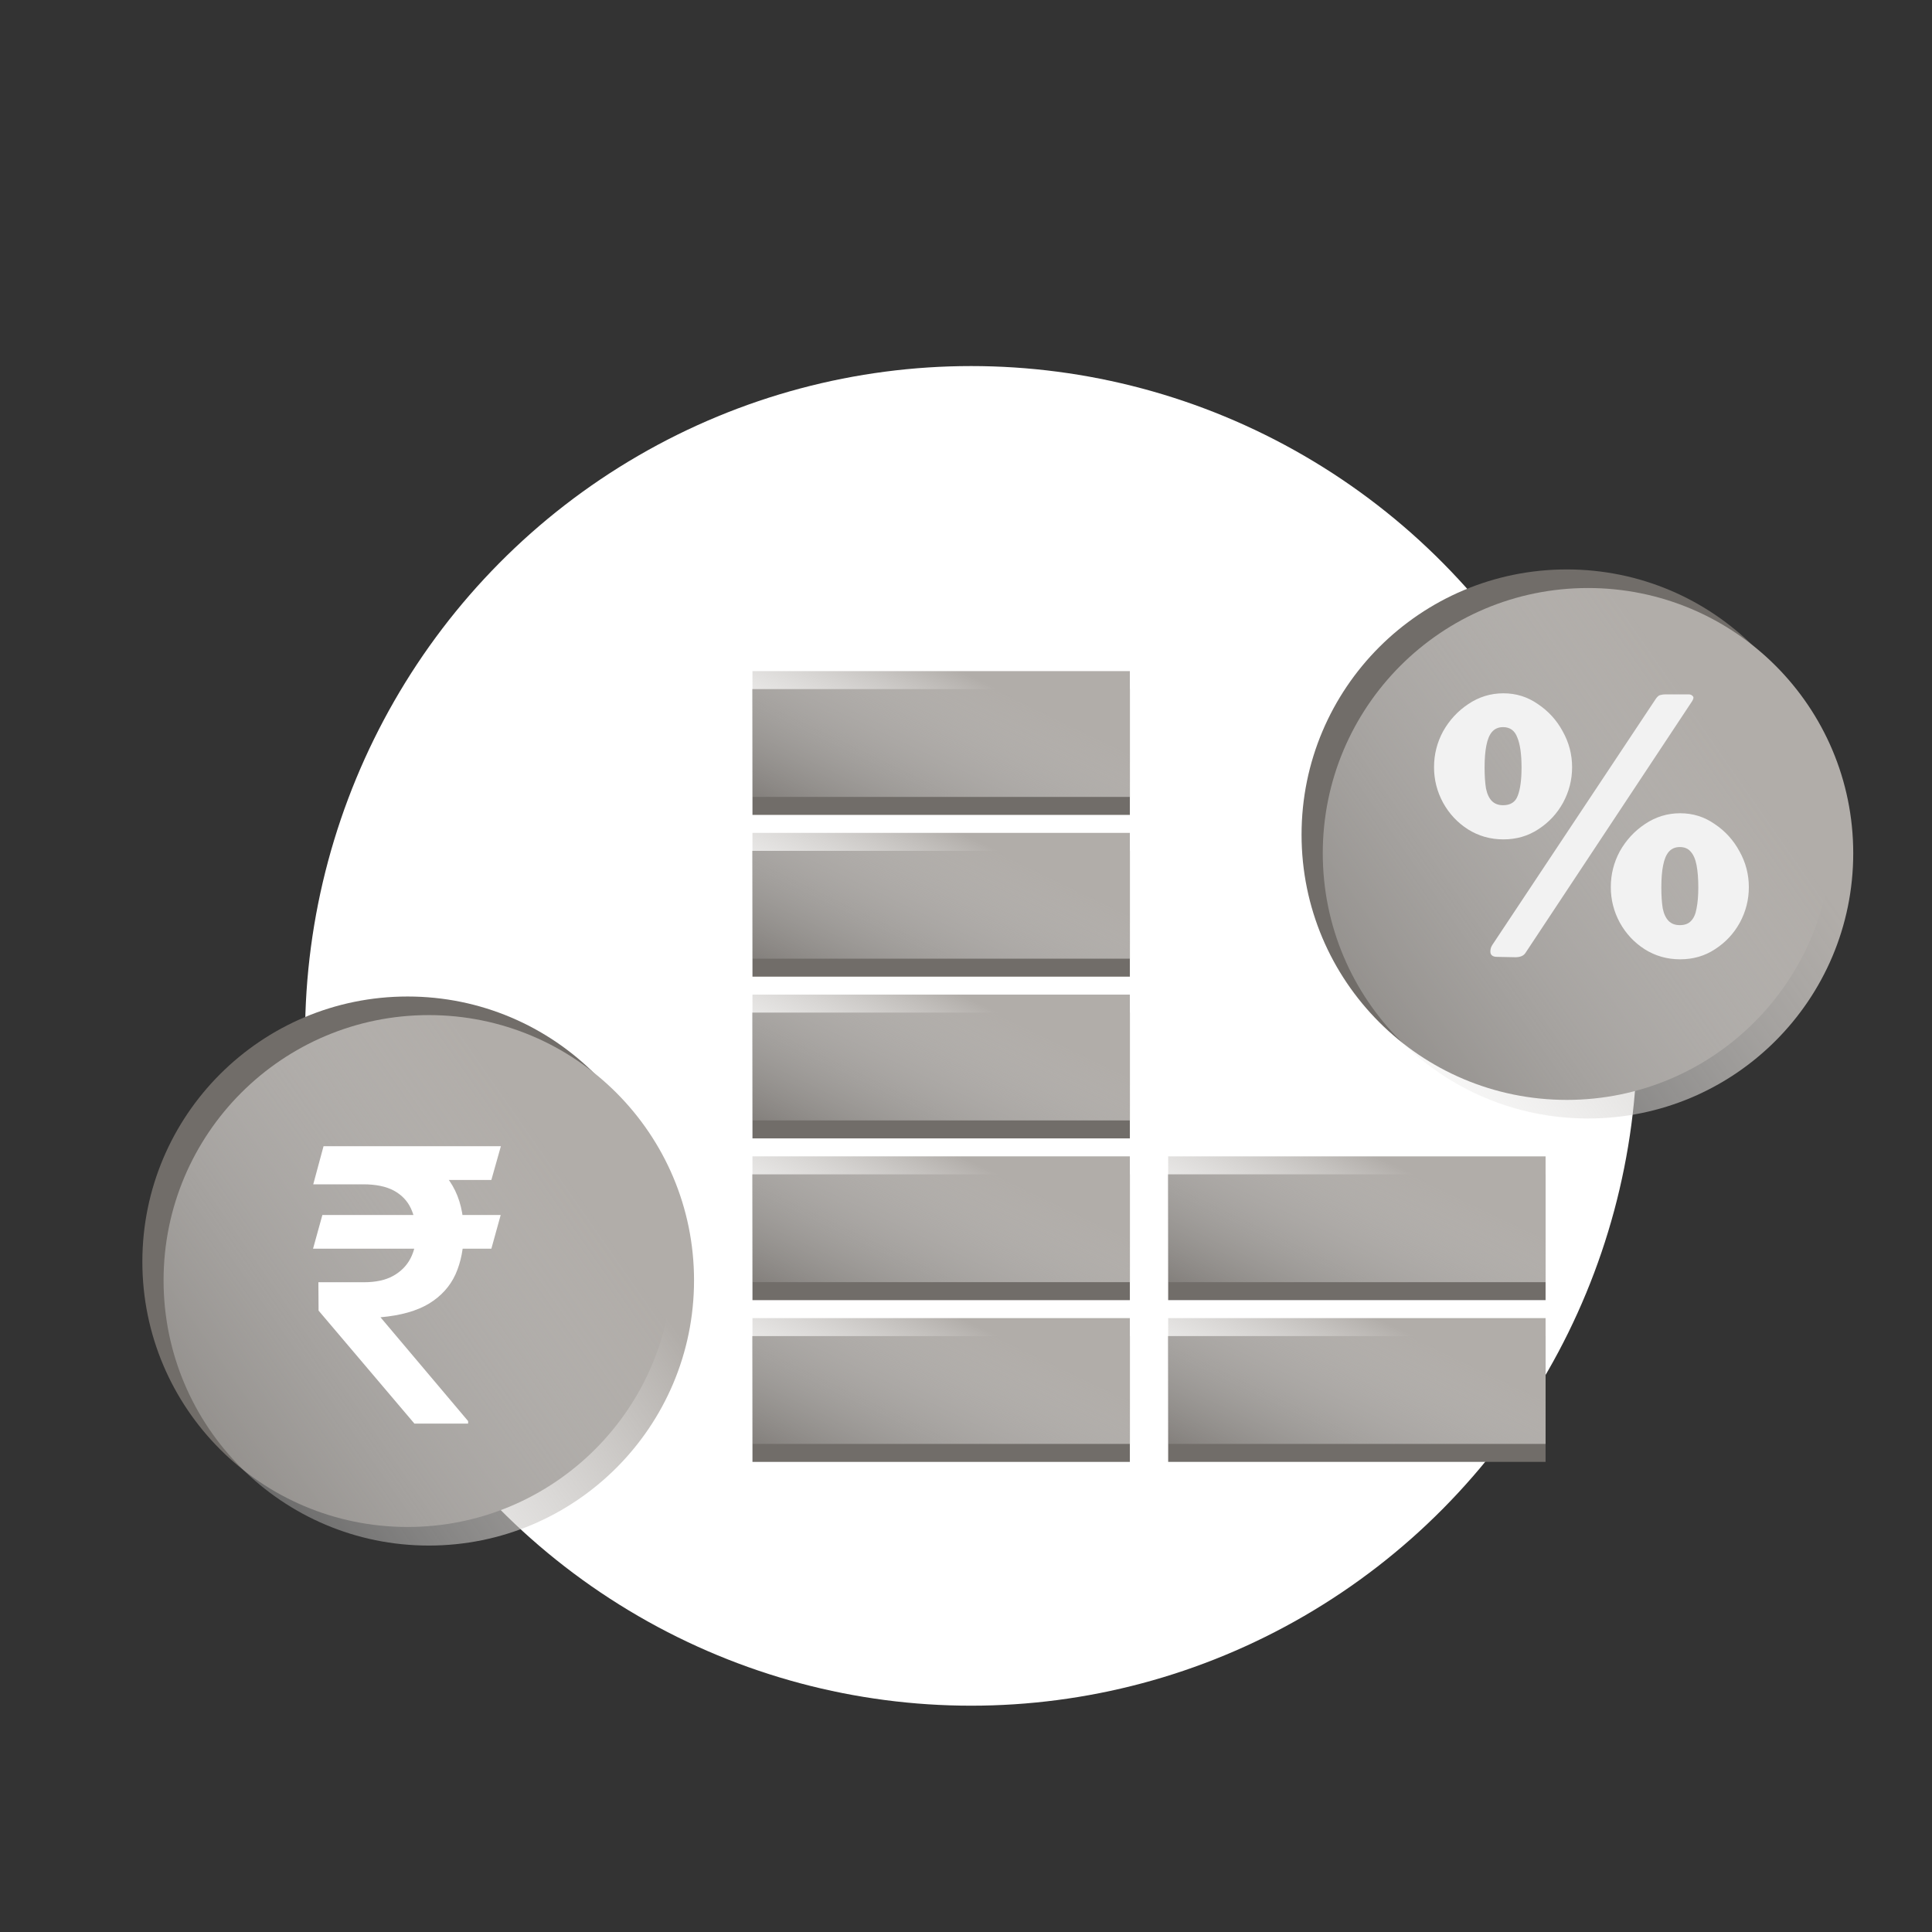
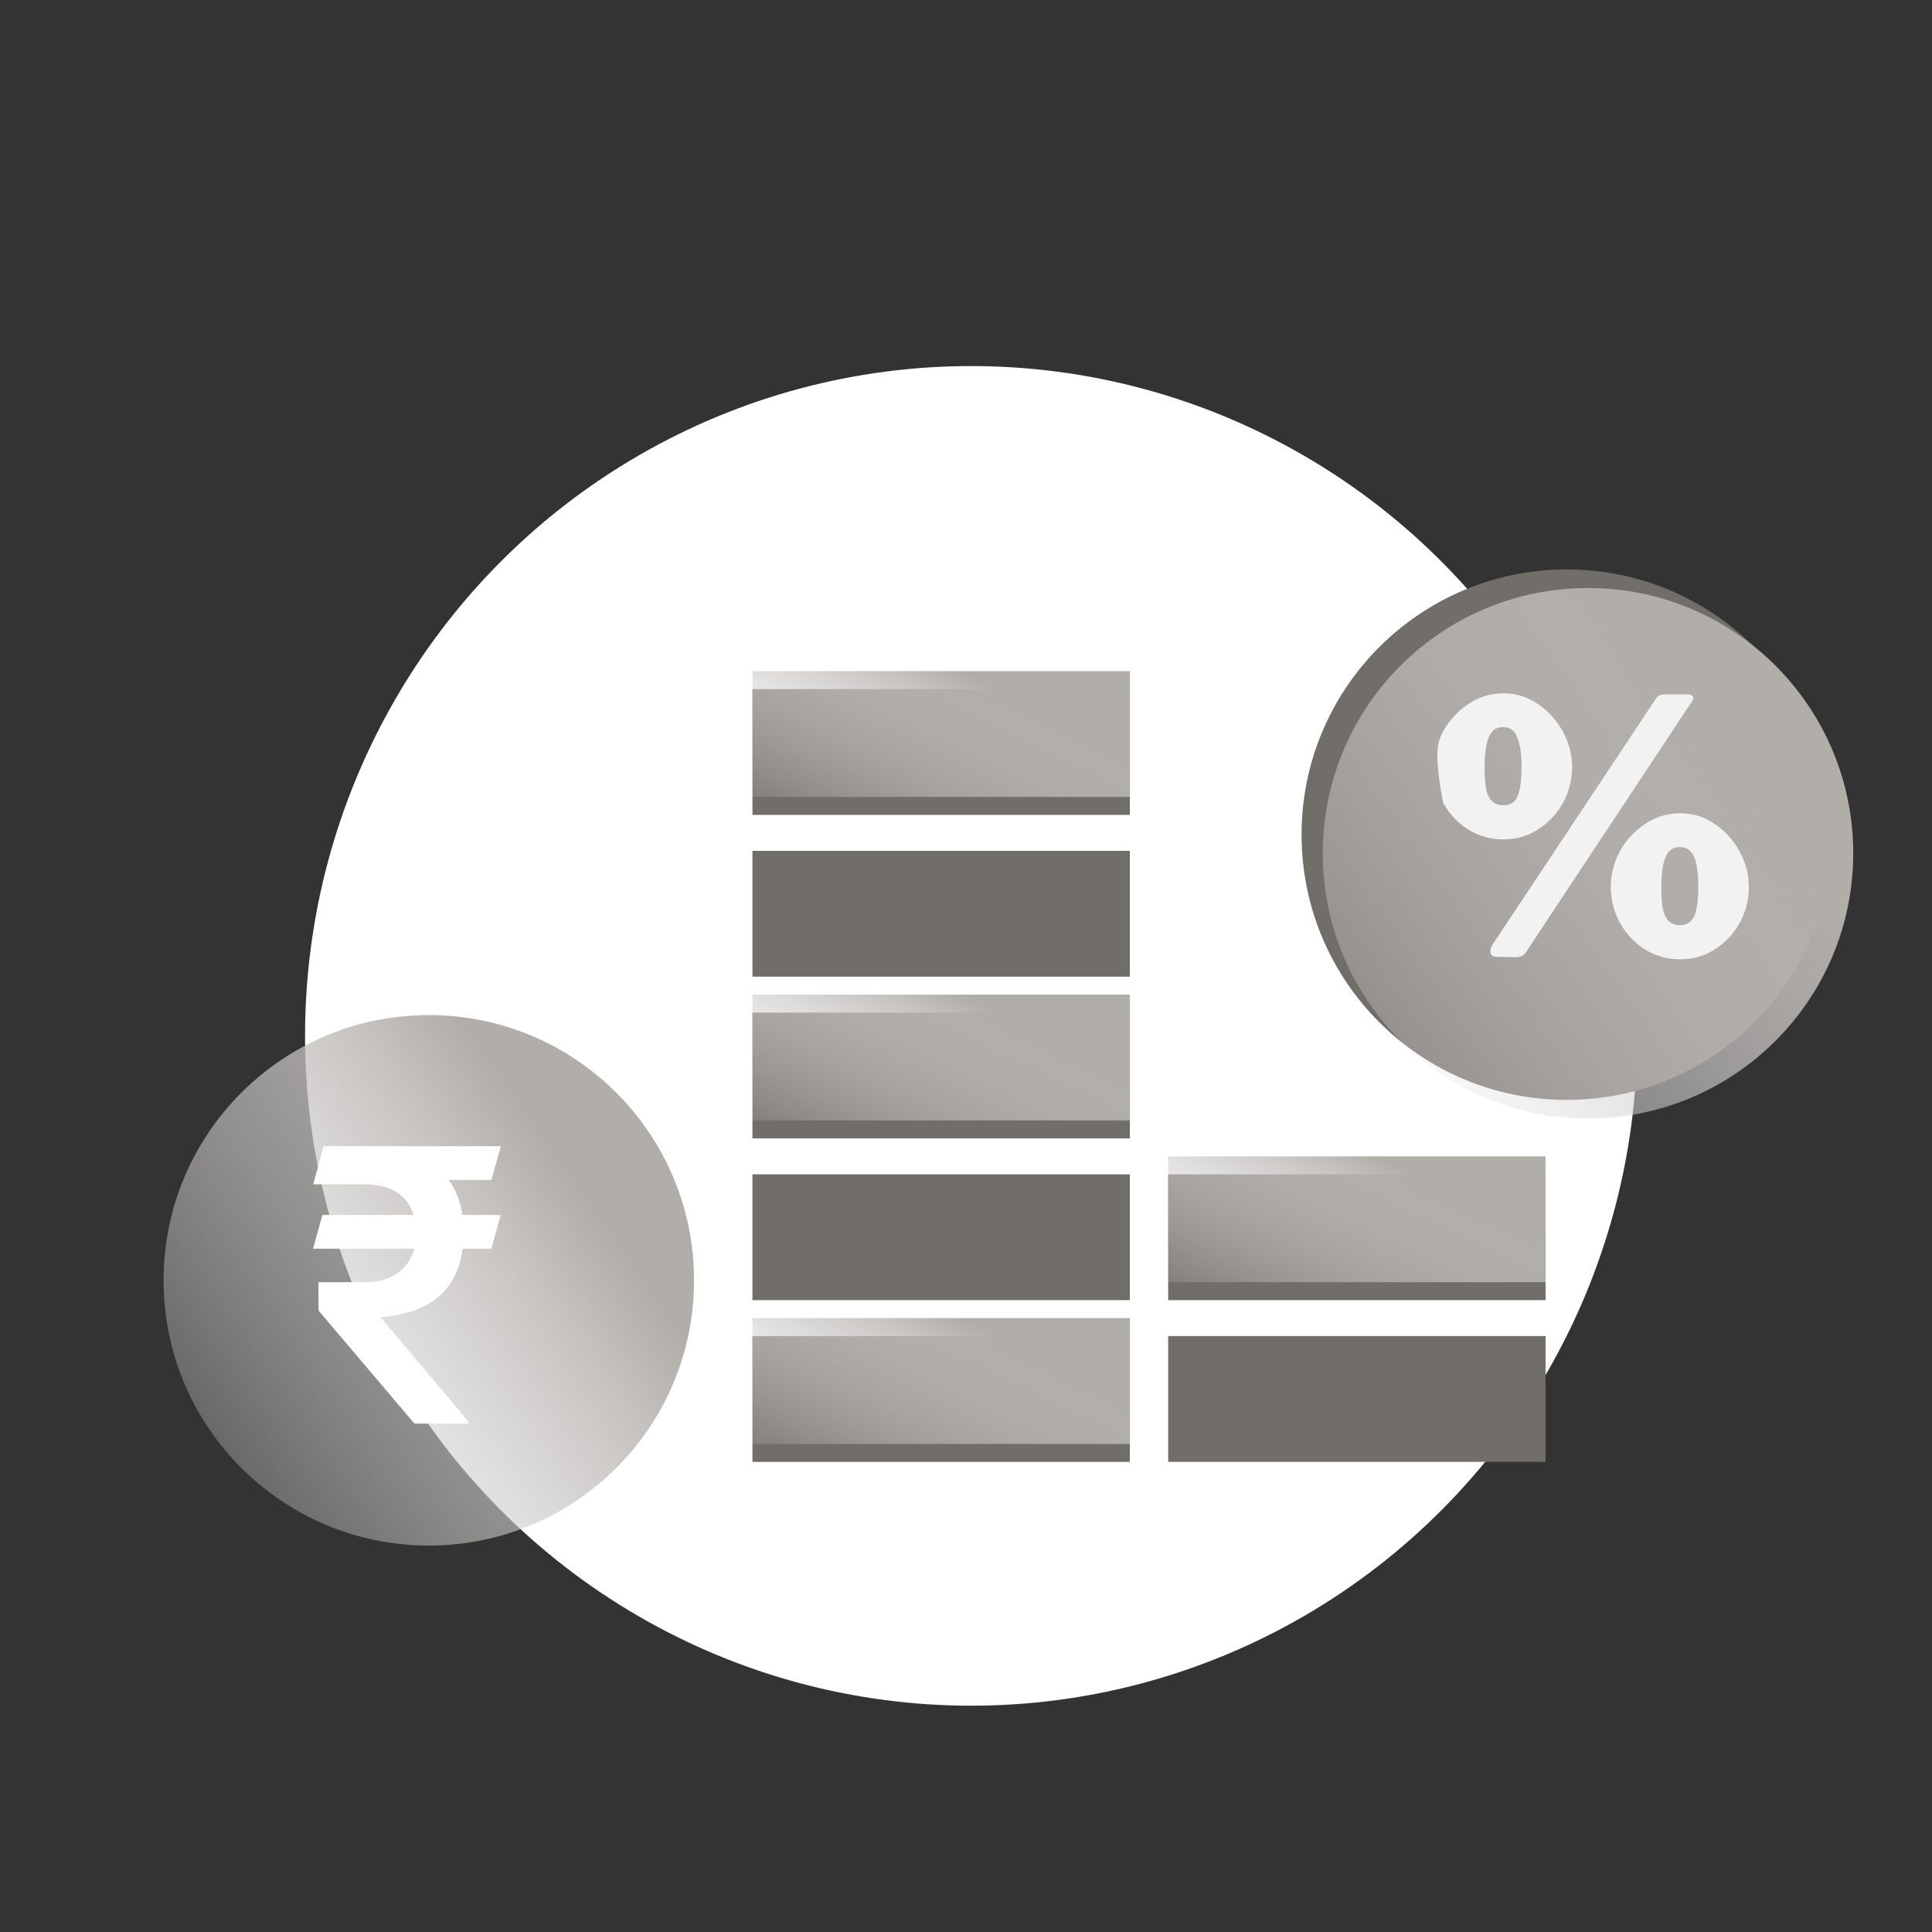
<svg xmlns="http://www.w3.org/2000/svg" width="95" height="95" viewBox="0 0 95 95" fill="none">
  <rect x="0" y="0" width="95" height="95" fill="#333333" stroke="none" />
  <ellipse cx="47.753" cy="50.936" rx="32.753" ry="32.936" fill="white" />
-   <circle cx="20.042" cy="62.042" r="13.042" fill="#716D69" />
  <circle cx="77.042" cy="41.042" r="13.042" fill="#716D69" />
  <circle cx="21.085" cy="62.956" r="13.042" fill="url(#paint0_linear_10005_112193)" />
  <circle cx="78.085" cy="41.956" r="13.042" fill="url(#paint1_linear_10005_112193)" />
  <path d="M24.62 59.743L24.161 61.401H15.393L15.852 59.743H24.62ZM20.377 70L15.665 64.445L15.656 63.05H17.894C18.475 63.05 18.953 62.947 19.327 62.741C19.708 62.529 19.992 62.244 20.18 61.888C20.367 61.526 20.461 61.123 20.461 60.68C20.461 60.199 20.373 59.775 20.198 59.406C20.024 59.038 19.746 58.751 19.365 58.544C18.984 58.339 18.481 58.235 17.857 58.235H15.403L15.909 56.362H17.857C18.962 56.362 19.88 56.528 20.611 56.858C21.341 57.19 21.888 57.67 22.25 58.301C22.618 58.932 22.802 59.694 22.802 60.587C22.802 61.367 22.668 62.057 22.4 62.657C22.131 63.25 21.697 63.731 21.098 64.099C20.498 64.461 19.702 64.686 18.709 64.773L23.018 69.878V70H20.377ZM24.629 56.362L24.161 58.02H16.995L17.454 56.362H24.629Z" fill="white" />
-   <path d="M73.926 34.091C74.554 34.091 75.12 34.269 75.623 34.623C76.137 34.966 76.543 35.411 76.84 35.96C77.149 36.509 77.303 37.097 77.303 37.726C77.303 38.343 77.154 38.926 76.857 39.474C76.56 40.011 76.154 40.446 75.64 40.777C75.137 41.109 74.566 41.274 73.926 41.274C73.286 41.274 72.703 41.109 72.177 40.777C71.663 40.446 71.257 40.011 70.96 39.474C70.663 38.926 70.514 38.343 70.514 37.726C70.514 37.097 70.663 36.509 70.96 35.96C71.269 35.411 71.68 34.966 72.194 34.623C72.72 34.269 73.297 34.091 73.926 34.091ZM73.909 39.594C74.274 39.594 74.514 39.44 74.629 39.131C74.754 38.811 74.817 38.349 74.817 37.743C74.817 37.091 74.749 36.6 74.611 36.269C74.486 35.926 74.251 35.754 73.909 35.754C73.68 35.754 73.497 35.834 73.36 35.994C73.234 36.143 73.143 36.366 73.086 36.663C73.029 36.949 73 37.309 73 37.743C73 38.143 73.023 38.486 73.069 38.771C73.126 39.046 73.223 39.251 73.36 39.389C73.497 39.526 73.68 39.594 73.909 39.594ZM82.617 39.989C83.246 39.989 83.811 40.166 84.314 40.52C84.829 40.863 85.234 41.309 85.531 41.857C85.84 42.406 85.994 42.994 85.994 43.623C85.994 44.24 85.846 44.823 85.549 45.371C85.251 45.909 84.846 46.343 84.331 46.674C83.829 47.006 83.257 47.171 82.617 47.171C81.977 47.171 81.394 47.006 80.869 46.674C80.354 46.343 79.949 45.909 79.651 45.371C79.354 44.823 79.206 44.24 79.206 43.623C79.206 42.994 79.354 42.406 79.651 41.857C79.96 41.309 80.371 40.863 80.886 40.52C81.411 40.166 81.989 39.989 82.617 39.989ZM82.6 45.491C82.84 45.491 83.023 45.423 83.149 45.286C83.286 45.149 83.377 44.943 83.423 44.669C83.48 44.383 83.509 44.04 83.509 43.64C83.509 43.206 83.48 42.84 83.423 42.543C83.366 42.246 83.269 42.023 83.131 41.874C83.006 41.726 82.829 41.651 82.6 41.651C82.371 41.651 82.189 41.731 82.051 41.891C81.926 42.04 81.834 42.263 81.777 42.56C81.72 42.846 81.691 43.206 81.691 43.64C81.691 44.04 81.714 44.383 81.76 44.669C81.817 44.943 81.914 45.149 82.051 45.286C82.189 45.423 82.371 45.491 82.6 45.491ZM75.006 46.863C74.914 47 74.749 47.069 74.509 47.069L73.617 47.051C73.434 47.051 73.326 46.989 73.291 46.863C73.269 46.726 73.297 46.594 73.377 46.469L81.417 34.366C81.497 34.251 81.571 34.189 81.64 34.177C81.72 34.154 81.806 34.143 81.897 34.143H83.029C83.12 34.143 83.189 34.171 83.234 34.229C83.291 34.274 83.28 34.36 83.2 34.486L75.006 46.863Z" fill="#F2F2F2" />
+   <path d="M73.926 34.091C74.554 34.091 75.12 34.269 75.623 34.623C76.137 34.966 76.543 35.411 76.84 35.96C77.149 36.509 77.303 37.097 77.303 37.726C77.303 38.343 77.154 38.926 76.857 39.474C76.56 40.011 76.154 40.446 75.64 40.777C75.137 41.109 74.566 41.274 73.926 41.274C73.286 41.274 72.703 41.109 72.177 40.777C71.663 40.446 71.257 40.011 70.96 39.474C70.514 37.097 70.663 36.509 70.96 35.96C71.269 35.411 71.68 34.966 72.194 34.623C72.72 34.269 73.297 34.091 73.926 34.091ZM73.909 39.594C74.274 39.594 74.514 39.44 74.629 39.131C74.754 38.811 74.817 38.349 74.817 37.743C74.817 37.091 74.749 36.6 74.611 36.269C74.486 35.926 74.251 35.754 73.909 35.754C73.68 35.754 73.497 35.834 73.36 35.994C73.234 36.143 73.143 36.366 73.086 36.663C73.029 36.949 73 37.309 73 37.743C73 38.143 73.023 38.486 73.069 38.771C73.126 39.046 73.223 39.251 73.36 39.389C73.497 39.526 73.68 39.594 73.909 39.594ZM82.617 39.989C83.246 39.989 83.811 40.166 84.314 40.52C84.829 40.863 85.234 41.309 85.531 41.857C85.84 42.406 85.994 42.994 85.994 43.623C85.994 44.24 85.846 44.823 85.549 45.371C85.251 45.909 84.846 46.343 84.331 46.674C83.829 47.006 83.257 47.171 82.617 47.171C81.977 47.171 81.394 47.006 80.869 46.674C80.354 46.343 79.949 45.909 79.651 45.371C79.354 44.823 79.206 44.24 79.206 43.623C79.206 42.994 79.354 42.406 79.651 41.857C79.96 41.309 80.371 40.863 80.886 40.52C81.411 40.166 81.989 39.989 82.617 39.989ZM82.6 45.491C82.84 45.491 83.023 45.423 83.149 45.286C83.286 45.149 83.377 44.943 83.423 44.669C83.48 44.383 83.509 44.04 83.509 43.64C83.509 43.206 83.48 42.84 83.423 42.543C83.366 42.246 83.269 42.023 83.131 41.874C83.006 41.726 82.829 41.651 82.6 41.651C82.371 41.651 82.189 41.731 82.051 41.891C81.926 42.04 81.834 42.263 81.777 42.56C81.72 42.846 81.691 43.206 81.691 43.64C81.691 44.04 81.714 44.383 81.76 44.669C81.817 44.943 81.914 45.149 82.051 45.286C82.189 45.423 82.371 45.491 82.6 45.491ZM75.006 46.863C74.914 47 74.749 47.069 74.509 47.069L73.617 47.051C73.434 47.051 73.326 46.989 73.291 46.863C73.269 46.726 73.297 46.594 73.377 46.469L81.417 34.366C81.497 34.251 81.571 34.189 81.64 34.177C81.72 34.154 81.806 34.143 81.897 34.143H83.029C83.12 34.143 83.189 34.171 83.234 34.229C83.291 34.274 83.28 34.36 83.2 34.486L75.006 46.863Z" fill="#F2F2F2" />
  <rect x="37" y="65.698" width="18.558" height="6.186" fill="#716D69" />
  <rect x="57.441" y="65.697" width="18.558" height="6.186" fill="#716D69" />
  <rect x="37" y="57.745" width="18.558" height="6.186" fill="#716D69" />
  <rect x="57.441" y="57.744" width="18.558" height="6.186" fill="#716D69" />
  <rect x="37" y="49.791" width="18.558" height="6.186" fill="#716D69" />
  <rect x="37" y="41.838" width="18.558" height="6.186" fill="#716D69" />
  <rect x="37" y="33.884" width="18.558" height="6.186" fill="#716D69" />
  <rect x="37" y="64.814" width="18.558" height="6.186" fill="url(#paint2_linear_10005_112193)" />
-   <rect x="57.441" y="64.814" width="18.558" height="6.186" fill="url(#paint3_linear_10005_112193)" />
-   <rect x="37" y="56.86" width="18.558" height="6.186" fill="url(#paint4_linear_10005_112193)" />
  <rect x="57.441" y="56.861" width="18.558" height="6.186" fill="url(#paint5_linear_10005_112193)" />
  <rect x="37" y="48.907" width="18.558" height="6.186" fill="url(#paint6_linear_10005_112193)" />
-   <rect x="37" y="40.954" width="18.558" height="6.186" fill="url(#paint7_linear_10005_112193)" />
  <rect x="37" y="33" width="18.558" height="6.186" fill="url(#paint8_linear_10005_112193)" />
  <defs>
    <linearGradient id="paint0_linear_10005_112193" x1="18.097" y1="43.647" x2="-7.289" y2="61.31" gradientUnits="userSpaceOnUse">
      <stop stop-color="#B1ADA9" />
      <stop offset="1" stop-color="white" stop-opacity="0" />
    </linearGradient>
    <linearGradient id="paint1_linear_10005_112193" x1="75.097" y1="22.647" x2="49.711" y2="40.31" gradientUnits="userSpaceOnUse">
      <stop stop-color="#B1ADA9" />
      <stop offset="1" stop-color="white" stop-opacity="0" />
    </linearGradient>
    <linearGradient id="paint2_linear_10005_112193" x1="44.153" y1="63.328" x2="39.15" y2="73.772" gradientUnits="userSpaceOnUse">
      <stop stop-color="#B1ADA9" />
      <stop offset="1" stop-color="white" stop-opacity="0" />
    </linearGradient>
    <linearGradient id="paint3_linear_10005_112193" x1="64.595" y1="63.328" x2="59.591" y2="73.773" gradientUnits="userSpaceOnUse">
      <stop stop-color="#B1ADA9" />
      <stop offset="1" stop-color="white" stop-opacity="0" />
    </linearGradient>
    <linearGradient id="paint4_linear_10005_112193" x1="44.153" y1="55.374" x2="39.15" y2="65.819" gradientUnits="userSpaceOnUse">
      <stop stop-color="#B1ADA9" />
      <stop offset="1" stop-color="white" stop-opacity="0" />
    </linearGradient>
    <linearGradient id="paint5_linear_10005_112193" x1="64.595" y1="55.375" x2="59.591" y2="65.82" gradientUnits="userSpaceOnUse">
      <stop stop-color="#B1ADA9" />
      <stop offset="1" stop-color="white" stop-opacity="0" />
    </linearGradient>
    <linearGradient id="paint6_linear_10005_112193" x1="44.153" y1="47.42" x2="39.15" y2="57.865" gradientUnits="userSpaceOnUse">
      <stop stop-color="#B1ADA9" />
      <stop offset="1" stop-color="white" stop-opacity="0" />
    </linearGradient>
    <linearGradient id="paint7_linear_10005_112193" x1="44.153" y1="39.467" x2="39.15" y2="49.912" gradientUnits="userSpaceOnUse">
      <stop stop-color="#B1ADA9" />
      <stop offset="1" stop-color="white" stop-opacity="0" />
    </linearGradient>
    <linearGradient id="paint8_linear_10005_112193" x1="44.153" y1="31.514" x2="39.15" y2="41.958" gradientUnits="userSpaceOnUse">
      <stop stop-color="#B1ADA9" />
      <stop offset="1" stop-color="white" stop-opacity="0" />
    </linearGradient>
  </defs>
</svg>